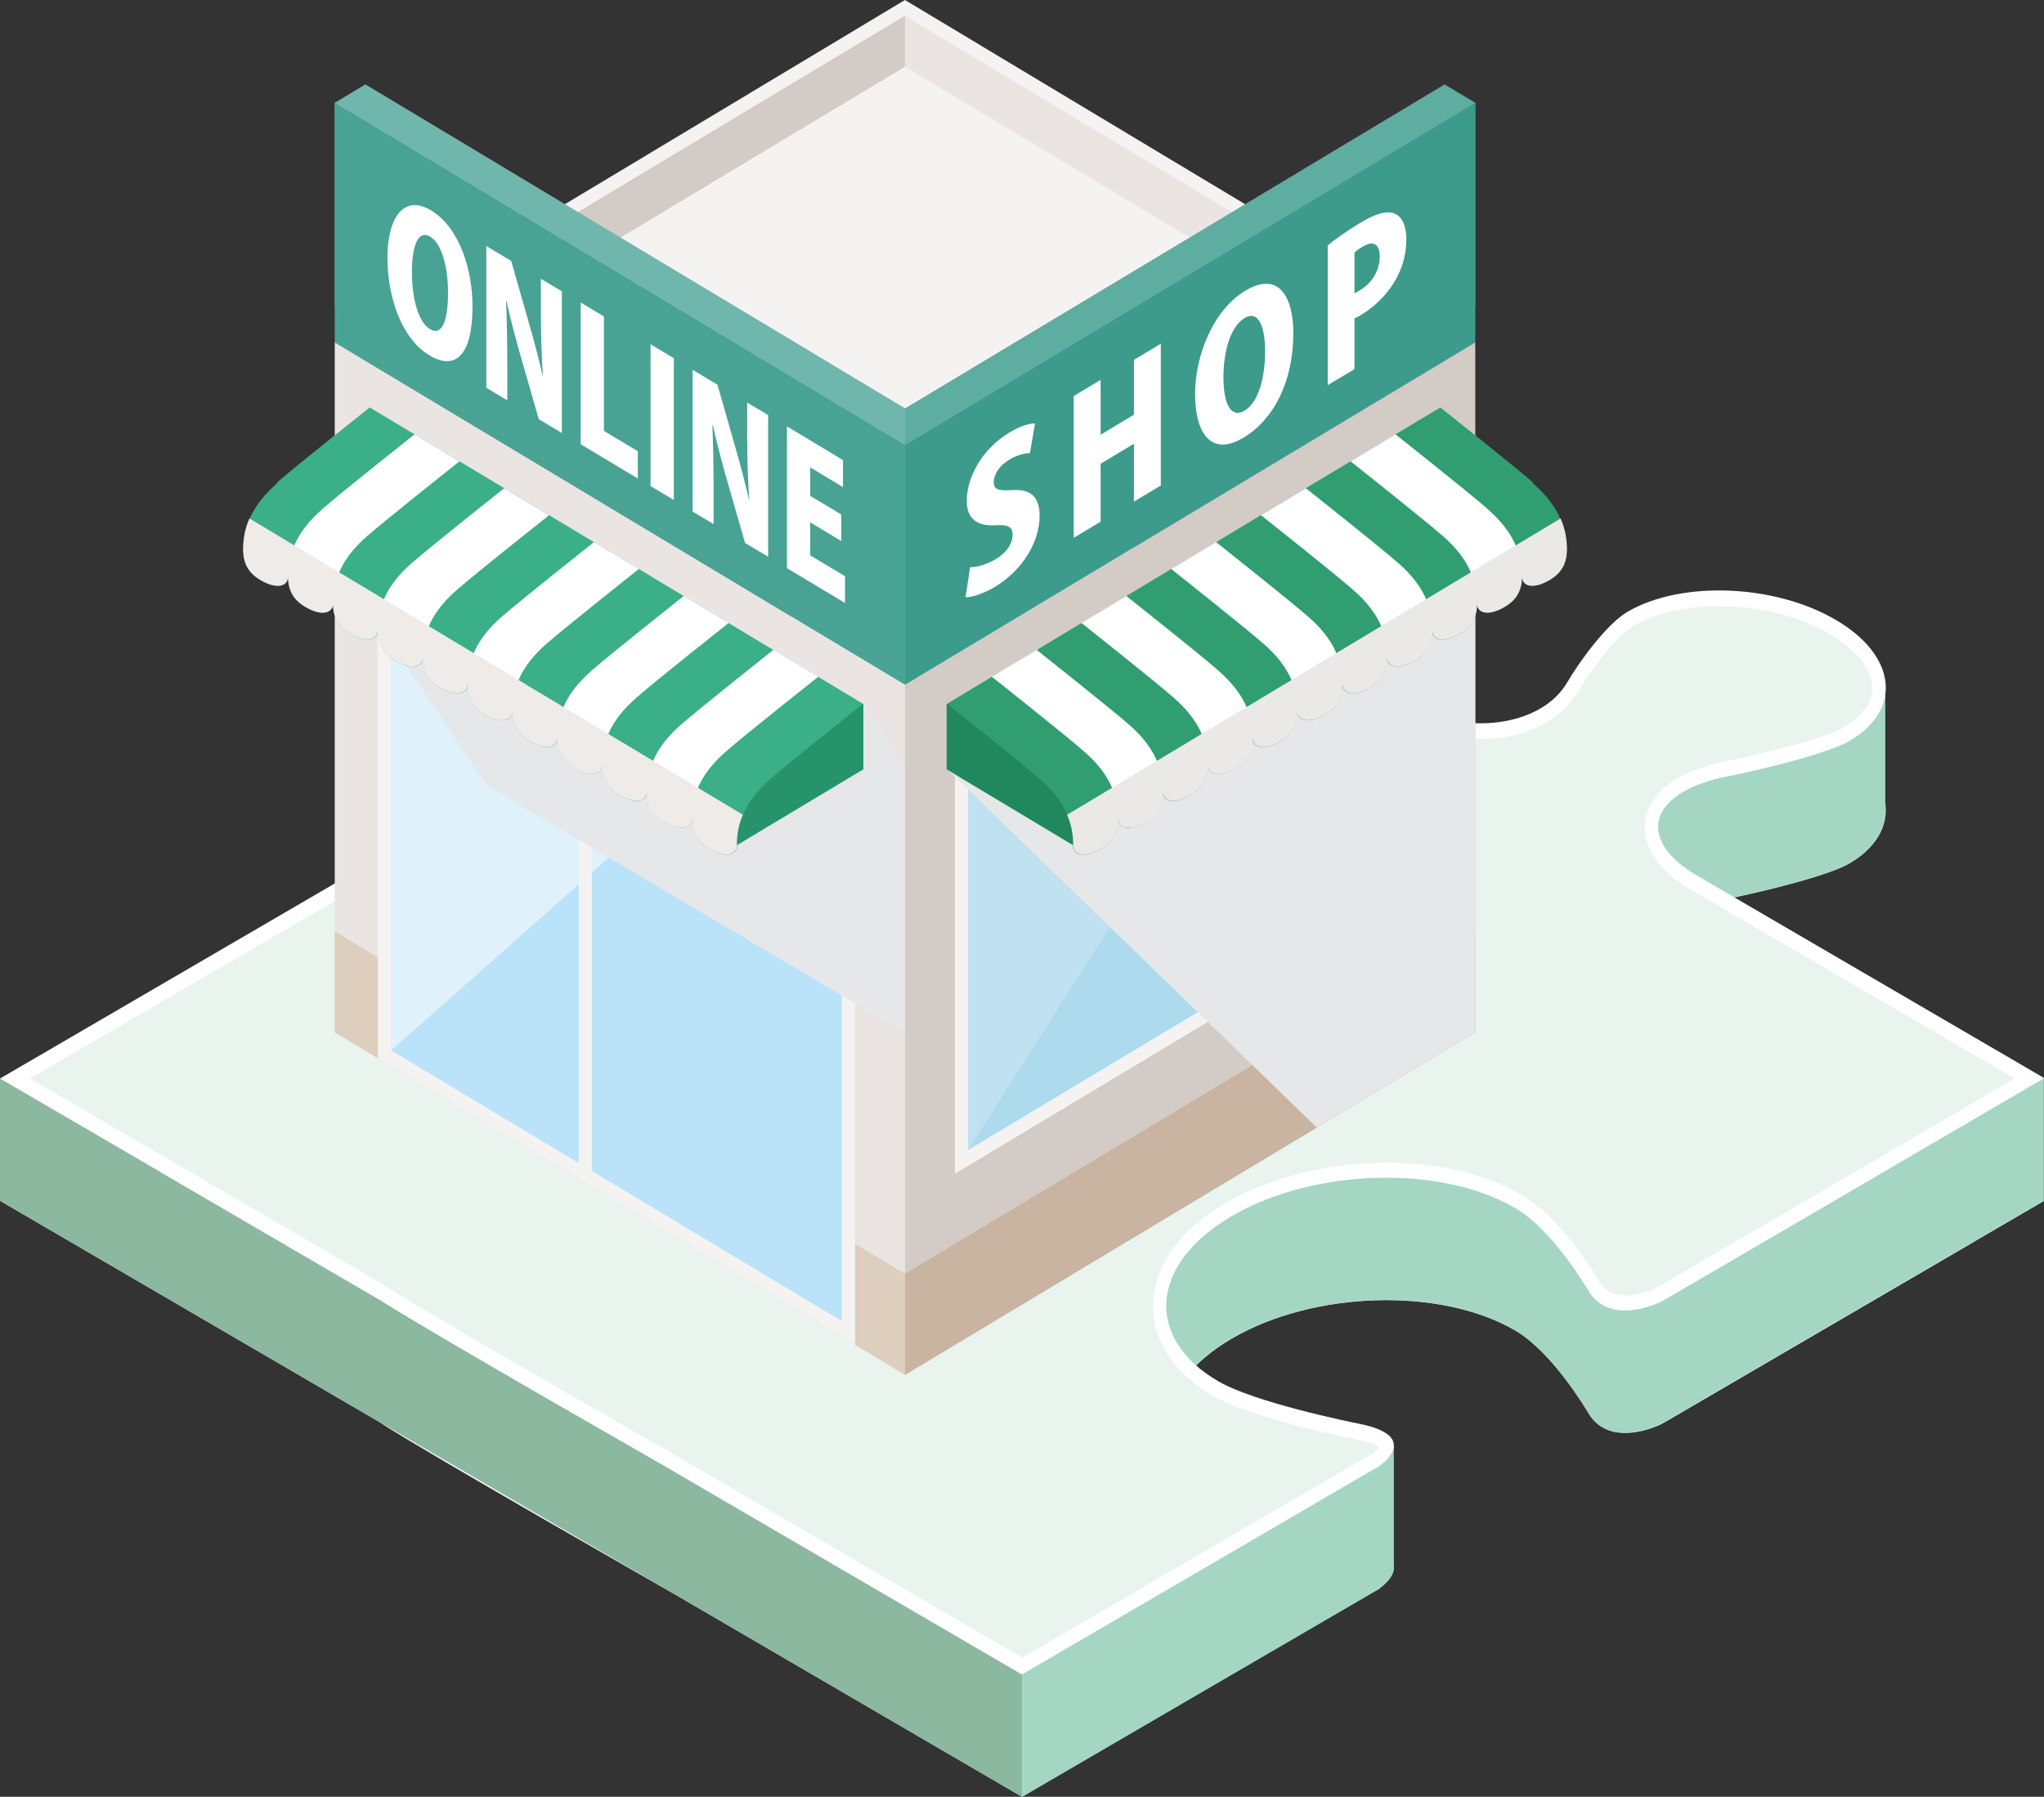
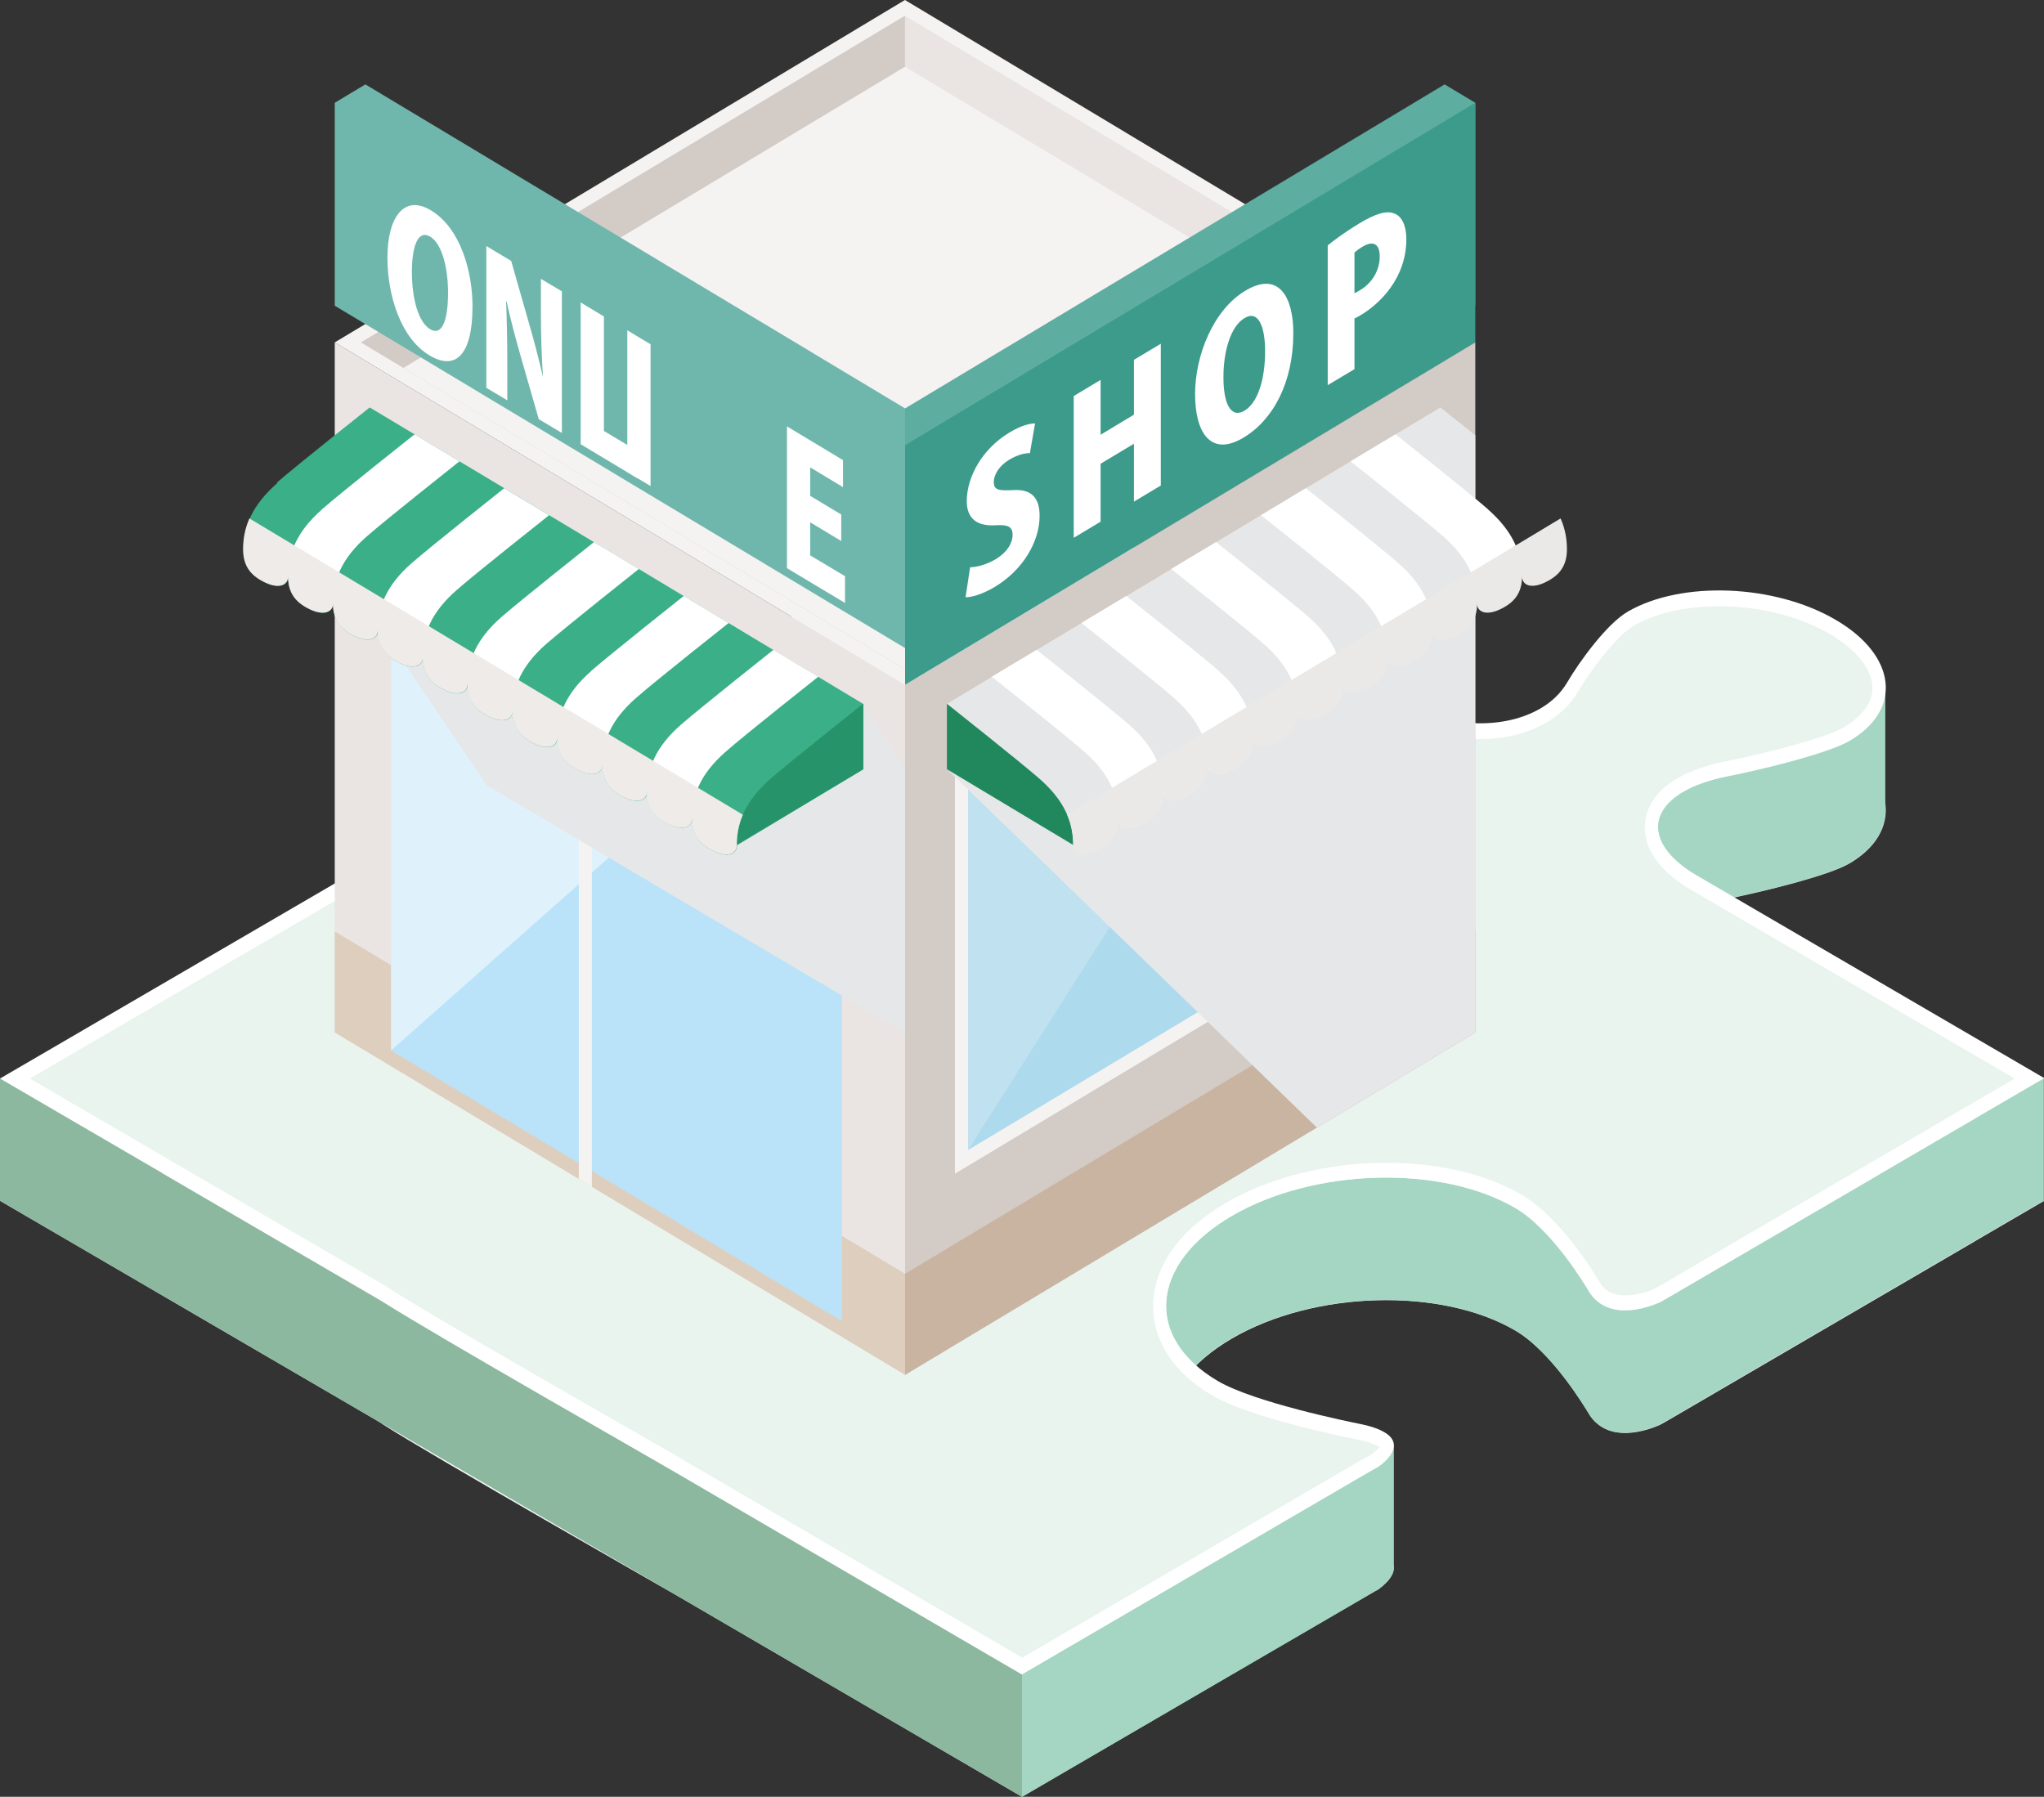
<svg xmlns="http://www.w3.org/2000/svg" viewBox="0 0 152.1 133.71">
  <rect x="0" y="0" width="152.1" height="133.71" fill="#333333" stroke="none" />
  <defs>
    <style>
      .cls-1 {
        fill: #d3cbc5;
      }

      .cls-1, .cls-2, .cls-3, .cls-4, .cls-5, .cls-6, .cls-7, .cls-8, .cls-9, .cls-10, .cls-11, .cls-12, .cls-13, .cls-14, .cls-15, .cls-16, .cls-17, .cls-18, .cls-19, .cls-20, .cls-21, .cls-22, .cls-23, .cls-24, .cls-25 {
        stroke-width: 0px;
      }

      .cls-2 {
        fill: #c9b4a1;
      }

      .cls-3 {
        fill: #6fb7ac;
      }

      .cls-4 {
        fill: #8bb89e;
      }

      .cls-26 {
        isolation: isolate;
      }

      .cls-5 {
        fill: #dff2fc;
      }

      .cls-6 {
        fill: #5eada1;
      }

      .cls-7 {
        fill: #eae5e3;
      }

      .cls-8 {
        fill: #eeebe9;
      }

      .cls-8, .cls-11, .cls-13 {
        mix-blend-mode: multiply;
      }

      .cls-9 {
        fill: #c0e1ef;
      }

      .cls-10 {
        fill: #3baf87;
      }

      .cls-11 {
        fill: #eae9e8;
      }

      .cls-12 {
        fill: #f5f3f2;
      }

      .cls-13 {
        fill: #e6e7e8;
      }

      .cls-14 {
        fill: #27936a;
      }

      .cls-15 {
        fill: #a4d6c3;
      }

      .cls-16 {
        fill: #21885e;
      }

      .cls-17 {
        fill: #48a394;
      }

      .cls-18 {
        fill: url(#radial-gradient);
      }

      .cls-19 {
        fill: #e9f4ef;
      }

      .cls-20 {
        fill: #aedaee;
      }

      .cls-21 {
        fill: #decebd;
      }

      .cls-22 {
        fill: #bae3f9;
      }

      .cls-23 {
        fill: #fff;
      }

      .cls-24 {
        fill: #309e70;
      }

      .cls-25 {
        fill: #3c9b8b;
      }
    </style>
    <radialGradient id="radial-gradient" cx="579.27" cy="-131.06" fx="579.27" fy="-131.06" r="22.21" gradientTransform="translate(-1957.28 1973.62) rotate(-30.25) scale(5.22 4.55) skewX(26.21)" gradientUnits="userSpaceOnUse">
      <stop offset="0" stop-color="#fff" />
      <stop offset=".78" stop-color="#d6dde2" />
      <stop offset=".99" stop-color="#b2bbc1" />
    </radialGradient>
  </defs>
  <g class="cls-26">
    <g id="_レイヤー_2" data-name="レイヤー 2">
      <g id="_レイヤー_1-2" data-name="レイヤー 1">
        <g>
          <g>
            <path class="cls-18" d="M102.42,118.34l-.61.35-25.76,15.02-25.74-15.01c-.2-.12-18.37-10.47-21.78-12.68-.13-.1-.28-.18-.42-.27L0,89.36l3.4-1.97,23.08-13.45.06-.03h0s21.8-12.71,21.8-12.71l13.23-7.73h0s9.99-5.83,9.99-5.83c.28-.17,2.84-1.67,4.51-2.64l27.86,16.25c.3.17.52.3.64.38l.03-.02s.1.05.14.07l.06.03c3.36,1.6,7.22,1.66,9.83.13.86-.5,1.52-1.15,1.98-1.93.91-1.56,2.95-4.37,4.51-5.28,3.98-2.32,10.92-2.06,15.47.6,4.55,2.65,5.01,6.7,1.03,9.03-1.56.91-6.39,2.09-9.06,2.63-1.33.26-2.44.65-3.3,1.15-2.65,1.55-2.48,3.91.43,5.88l.13.09.53.32,25.77,15.03-5.18,3.02h.01s-22.71,13.25-22.71,13.25c-.36.21-.61.35-.73.41h0c-1.14.5-2.3.7-3.21.55-1.15-.19-1.77-.87-2.08-1.41-.28-.46-2.74-4.58-5.47-6.17-5.53-3.23-14.98-2.96-21.08.6-6.09,3.55-6.56,9.07-1.03,12.29,2.72,1.59,9.79,3.03,10.59,3.19,1.31.26,2.16.69,2.41,1.22.27.57-.13,1.28-1.09,1.98-.05.02-.09.04-.13.06Z" />
            <path class="cls-4" d="M103.71,107.55h-9.43v6.42l-18.23,10.64L12.04,87.28v-7.02H0v9.09h.02-.02s76.05,44.36,76.05,44.36c0,0,26.45-15.41,26.5-15.43.76-.55,1.16-1.11,1.16-1.6h0v-9.13Z" />
            <path class="cls-15" d="M94.28,107.55v6.42l-18.23,10.64v9.1s26.45-15.41,26.5-15.43c.76-.55,1.16-1.11,1.16-1.6h0v-9.13h-9.43Z" />
            <path class="cls-15" d="M139.78,80.24v7.2l-15.56,9.07c-.36.21-.61.35-.73.41h0c-1.14.5-2.3.7-3.21.55-1.15-.19-1.77-.87-2.08-1.41-.28-.47-2.74-4.58-5.47-6.17-5.53-3.22-14.98-2.96-21.08.6-5.41,3.15-6.37,7.85-2.67,11.12.72-.72,1.6-1.4,2.67-2.02,6.1-3.55,15.55-3.82,21.08-.6,2.72,1.59,5.19,5.71,5.47,6.17.31.54.93,1.22,2.08,1.41.92.15,2.07-.05,3.21-.55h0c.12-.07.37-.21.73-.42l27.86-16.27h.01v-9.11h-12.32Z" />
            <path class="cls-15" d="M140.31,51.18h-5.11v4.91c-2.1.67-4.86,1.32-6.67,1.68-1.33.26-2.44.65-3.3,1.15-2.65,1.55-2.48,3.91.43,5.87l.13.09.53.32,2.69,1.57c2.74-.57,7.11-1.67,8.58-2.53,1.75-1.02,2.64-2.38,2.7-3.81v-9.26Z" />
            <path class="cls-23" d="M102.42,109.24l-.61.34-25.76,15.02-25.74-15.02c-.2-.11-18.37-10.47-21.78-12.68-.13-.1-.28-.18-.42-.26L0,80.26l3.4-1.98,23.08-13.45.06-.03h0s21.8-12.72,21.8-12.72l13.23-7.73h0s9.99-5.83,9.99-5.83c.28-.17,2.84-1.66,4.51-2.64l27.86,16.25c.3.18.52.3.64.38l.03-.02s.1.05.14.07l.06.03c3.36,1.6,7.22,1.65,9.83.13.86-.5,1.52-1.15,1.98-1.92.91-1.56,2.95-4.37,4.51-5.28,3.98-2.32,10.92-2.06,15.47.6,4.55,2.65,5.01,6.7,1.03,9.02-1.56.91-6.39,2.1-9.06,2.63-1.33.26-2.44.65-3.3,1.15-2.65,1.55-2.48,3.91.43,5.87l.13.09.53.32,25.77,15.03-5.18,3.02h.01s-22.71,13.25-22.71,13.25c-.36.21-.61.35-.73.41h0c-1.14.5-2.3.7-3.21.55-1.15-.19-1.77-.87-2.08-1.41-.28-.47-2.74-4.58-5.47-6.17-5.53-3.22-14.98-2.96-21.08.6-6.09,3.56-6.56,9.07-1.03,12.3,2.72,1.59,9.79,3.03,10.59,3.19,1.31.26,2.16.69,2.41,1.22.27.57-.13,1.29-1.09,1.98-.05.03-.09.05-.13.07Z" />
            <path class="cls-19" d="M50.75,108.57c-.18-.1-18.29-10.42-21.71-12.64-.17-.13-.34-.23-.48-.31l-26.34-15.36,1.63-.95,23.06-13.43,1.88-.95-.12-.08,20.12-11.73,15.03-8.78h-.01s8.19-4.78,8.19-4.78c.26-.15,2.43-1.42,4.07-2.38l27.41,15.99c.29.17.49.29.62.37l.42.26.09-.04c1.77.81,3.68,1.24,5.53,1.24s3.55-.43,4.93-1.23c1.01-.59,1.8-1.36,2.35-2.3.9-1.52,2.83-4.14,4.14-4.9,1.61-.94,3.87-1.46,6.36-1.46,2.99,0,5.99.75,8.23,2.06,2,1.17,3.19,2.68,3.19,4.03,0,1.08-.77,2.12-2.16,2.94-1.39.81-5.97,1.96-8.78,2.52-1.43.28-2.63.71-3.58,1.26-1.95,1.14-2.39,2.56-2.42,3.55-.03,1.11.43,2.75,2.8,4.35l.17.12.54.32,24.01,14-5.21,3.04h.01s-20.91,12.21-20.91,12.21c-.32.18-.55.31-.67.38l-.05.03c-.74.31-1.49.48-2.14.48-.18,0-.34-.01-.5-.04-.63-.1-1.11-.41-1.4-.91-.47-.8-2.96-4.88-5.84-6.55-2.63-1.53-6.19-2.37-10.04-2.37-4.34,0-8.68,1.08-11.92,2.97-3.51,2.04-5.44,4.78-5.44,7.72,0,2.62,1.57,4.97,4.41,6.63,2.78,1.62,9.53,3.03,10.86,3.29.86.17,1.34.39,1.58.55-.1.12-.27.29-.54.5l-.08.04-.64.36-25.33,14.77-25.3-14.76Z" />
          </g>
          <g>
            <polygon class="cls-7" points="24.91 76.83 67.35 102.31 67.35 50.96 24.91 25.48 24.91 76.83" />
            <polygon class="cls-21" points="24.91 76.83 67.35 102.31 67.35 94.79 24.91 69.31 24.91 76.83" />
-             <polygon class="cls-12" points="28.12 78.76 63.63 100.08 63.63 56.41 28.12 35.09 28.12 78.76" />
            <polygon class="cls-22" points="29.1 78.17 62.65 98.32 62.65 57.14 29.1 36.99 29.1 78.17" />
            <polygon class="cls-5" points="29.1 78.17 56.81 53.63 29.1 36.99 29.1 78.17" />
            <polygon class="cls-12" points="43.07 87.73 44.04 88.32 44.04 44.65 43.07 44.07 43.07 87.73" />
            <polygon class="cls-13" points="64.23 52.38 67.34 57.23 67.34 76.86 36.22 58.45 27.51 45.54 27.51 30.32 64.23 52.38" />
            <polygon class="cls-1" points="109.78 76.83 67.35 102.31 67.35 50.96 109.78 25.48 109.78 76.83" />
            <polygon class="cls-2" points="109.78 76.83 67.35 102.31 67.35 94.79 109.78 69.31 109.78 76.83" />
            <polygon class="cls-12" points="24.91 25.48 67.34 0 109.78 25.48 67.35 50.96 24.91 25.48" />
            <polygon class="cls-7" points="26.86 25.48 67.34 1.17 107.83 25.48 67.35 49.79 26.86 25.48" />
            <polygon class="cls-1" points="67.34 49.79 67.34 1.17 26.86 25.48 67.34 49.79" />
            <path class="cls-10" d="M20.62,35.9c1.44-1.26,6.89-5.58,6.89-5.58h0s0,0,0,0l3.34,2h0l3.34,2.01h0s3.34,2,3.34,2h0l3.34,2.01h0l3.34,2.01h0l3.34,2h0l3.34,2.01h0s3.34,2.01,3.34,2.01h0l3.34,2.01h0l3.34,2h0l3.34,2.01v4.86l-9.4,5.64h0c0,.7-.7.93-1.67.48-1.01-.47-1.67-1.15-1.67-2.48h0c0,.7-.7.93-1.67.48-1.01-.47-1.67-1.15-1.67-2.48h0c0,.7-.7.93-1.67.48-1.01-.47-1.67-1.15-1.67-2.48h0c0,.7-.7.93-1.67.48-1.01-.47-1.67-1.15-1.67-2.48h0c0,.7-.7.93-1.67.48-1.01-.47-1.67-1.15-1.67-2.48h0c0,.7-.7.93-1.67.48-1.01-.47-1.67-1.15-1.67-2.48h0c0,.7-.7.93-1.67.48-1.01-.47-1.67-1.15-1.67-2.48h0c0,.7-.7.93-1.67.48-1.01-.47-1.67-1.15-1.67-2.48h0c0,.7-.7.93-1.67.48-1.01-.47-1.67-1.15-1.67-2.48h0c0,.7-.7.93-1.67.48-1.01-.47-1.67-1.15-1.67-2.48h0c0,.7-.7.93-1.67.48-1.01-.47-1.67-1.15-1.67-2.48h0c0-1.69.65-3.3,2.51-4.93Z" />
            <path class="cls-14" d="M64.23,57.23v-4.86s-5.45,4.32-6.89,5.58c-1.86,1.63-2.51,3.23-2.51,4.93l9.4-5.64Z" />
            <g>
              <path class="cls-23" d="M28.12,46.84c0-1.69.65-3.3,2.51-4.93,1.44-1.26,6.89-5.58,6.89-5.58l3.34,2.01s-5.45,4.31-6.89,5.58c-1.86,1.63-2.51,3.23-2.51,4.93h0c0,.7-.7.93-1.67.48-1.01-.47-1.67-1.15-1.67-2.48l.36.22-.36-.22Z" />
              <path class="cls-23" d="M23.96,37.9c1.44-1.26,6.89-5.58,6.89-5.58l3.34,2.01s-5.45,4.32-6.89,5.58c-1.86,1.63-2.51,3.23-2.51,4.93h0c0,.7-.7.93-1.67.48-1.01-.47-1.67-1.15-1.67-2.48,0-1.69.65-3.3,2.51-4.93Z" />
              <path class="cls-23" d="M50.66,53.94c1.44-1.26,6.89-5.58,6.89-5.58l3.34,2s-5.45,4.31-6.89,5.58c-1.86,1.63-2.51,3.23-2.51,4.93h0c0,.7-.7.93-1.67.48-1.01-.47-1.67-1.15-1.67-2.48,0-1.69.65-3.3,2.51-4.93Z" />
              <path class="cls-23" d="M43.99,49.93c1.44-1.26,6.89-5.58,6.89-5.58l3.34,2.01s-5.45,4.31-6.89,5.58c-1.86,1.63-2.51,3.23-2.51,4.93h0c0,.7-.7.93-1.67.48-1.01-.47-1.67-1.15-1.67-2.48,0-1.69.65-3.3,2.51-4.93Z" />
              <path class="cls-23" d="M37.31,45.92c1.44-1.26,6.89-5.58,6.89-5.58l3.34,2s-5.45,4.32-6.89,5.58c-1.86,1.63-2.51,3.23-2.51,4.93h0c0,.7-.7.93-1.67.48-1.01-.47-1.67-1.15-1.67-2.48,0-1.69.65-3.3,2.51-4.93Z" />
            </g>
            <path class="cls-8" d="M18.56,38.58l36.72,22.05c-.32.74-.45,1.49-.45,2.25h0c0,.7-.7.93-1.67.48-1.01-.47-1.67-1.15-1.67-2.48h0c0,.7-.7.93-1.67.48-1.01-.47-1.67-1.15-1.67-2.48h0c0,.7-.7.93-1.67.48-1.01-.47-1.67-1.15-1.67-2.48h0c0,.7-.7.93-1.67.48-1.01-.47-1.67-1.15-1.67-2.48h0c0,.7-.7.93-1.67.48-1.01-.47-1.67-1.15-1.67-2.48h0c0,.7-.7.93-1.67.48-1.01-.47-1.67-1.15-1.67-2.48h0c0,.7-.7.93-1.67.48-1.01-.47-1.67-1.15-1.67-2.48h0c0,.7-.7.93-1.67.48-1.01-.47-1.67-1.15-1.67-2.48h0c0,.7-.7.93-1.67.48-1.01-.47-1.67-1.15-1.67-2.48h0c0,.7-.7.93-1.67.48-1.01-.47-1.67-1.15-1.67-2.48h0c0,.7-.7.93-1.67.48-1.01-.47-1.67-1.15-1.67-2.48h0c0-.76.13-1.51.45-2.25Z" />
            <polygon class="cls-12" points="106.57 66.02 71.06 87.34 71.06 56.41 106.57 35.09 106.57 66.02" />
            <polygon class="cls-20" points="105.59 65.44 72.04 85.58 72.04 57.14 105.59 36.99 105.59 65.44" />
            <polygon class="cls-9" points="72.04 85.58 72.04 57.14 101.25 39.6 72.04 85.58" />
            <polygon class="cls-13" points="70.46 52.38 70.46 57.23 97.99 83.91 109.78 76.83 109.78 32.39 107.18 30.32 70.46 52.38" />
-             <path class="cls-24" d="M114.07,35.9c-1.44-1.26-6.89-5.58-6.89-5.58h0s0,0,0,0l-3.34,2h0l-3.34,2.01h0s-3.34,2-3.34,2h0l-3.34,2.01h0l-3.34,2.01h0l-3.34,2h0l-3.34,2.01h0s-3.34,2.01-3.34,2.01h0l-3.34,2.01h0l-3.34,2h0l-3.34,2.01v4.86l9.4,5.64h0c0,.7.7.93,1.67.48,1.01-.47,1.67-1.15,1.67-2.48h0c0,.7.7.93,1.67.48,1.01-.47,1.67-1.15,1.67-2.48h0c0,.7.7.93,1.67.48,1.01-.47,1.67-1.15,1.67-2.48h0c0,.7.7.93,1.67.48,1.01-.47,1.67-1.15,1.67-2.48h0c0,.7.7.93,1.67.48,1.01-.47,1.67-1.15,1.67-2.48h0c0,.7.7.93,1.67.48,1.01-.47,1.67-1.15,1.67-2.48h0c0,.7.7.93,1.67.48,1.01-.47,1.67-1.15,1.67-2.48h0c0,.7.7.93,1.67.48,1.01-.47,1.67-1.15,1.67-2.48h0c0,.7.7.93,1.67.48,1.01-.47,1.67-1.15,1.67-2.48h0c0,.7.7.93,1.67.48,1.01-.47,1.67-1.15,1.67-2.48h0c0,.7.7.93,1.67.48,1.01-.47,1.67-1.15,1.67-2.48h0c0-1.69-.65-3.3-2.51-4.93Z" />
            <path class="cls-16" d="M70.46,57.23v-4.86s5.45,4.32,6.89,5.58c1.86,1.63,2.51,3.23,2.51,4.93l-9.4-5.64Z" />
            <g>
              <path class="cls-23" d="M106.57,46.84c0-1.69-.65-3.3-2.51-4.93-1.44-1.26-6.89-5.58-6.89-5.58l-3.34,2.01s5.45,4.31,6.89,5.58c1.86,1.63,2.51,3.23,2.51,4.93h0c0,.7.7.93,1.67.48,1.01-.47,1.67-1.15,1.67-2.48l-.36.22.36-.22Z" />
              <path class="cls-23" d="M110.73,37.9c-1.44-1.26-6.89-5.58-6.89-5.58l-3.34,2.01s5.45,4.32,6.89,5.58c1.86,1.63,2.51,3.23,2.51,4.93h0c0,.7.7.93,1.67.48,1.01-.47,1.67-1.15,1.67-2.48,0-1.69-.66-3.3-2.51-4.93Z" />
              <path class="cls-23" d="M84.03,53.94c-1.44-1.26-6.89-5.58-6.89-5.58l-3.34,2s5.45,4.31,6.89,5.58c1.86,1.63,2.51,3.23,2.51,4.93h0c0,.7.7.93,1.67.48,1.01-.47,1.67-1.15,1.67-2.48,0-1.69-.65-3.3-2.51-4.93Z" />
              <path class="cls-23" d="M90.7,49.93c-1.44-1.26-6.89-5.58-6.89-5.58l-3.34,2.01s5.45,4.31,6.89,5.58c1.86,1.63,2.51,3.23,2.51,4.93h0c0,.7.7.93,1.67.48,1.01-.47,1.67-1.15,1.67-2.48,0-1.69-.65-3.3-2.51-4.93Z" />
              <path class="cls-23" d="M97.38,45.92c-1.44-1.26-6.89-5.58-6.89-5.58l-3.34,2s5.45,4.32,6.89,5.58c1.86,1.63,2.51,3.23,2.51,4.93h0c0,.7.7.93,1.67.48,1.01-.47,1.67-1.15,1.67-2.48,0-1.69-.65-3.3-2.51-4.93Z" />
            </g>
            <path class="cls-11" d="M116.13,38.58l-36.72,22.05c.32.74.45,1.49.45,2.25h0c0,.7.7.93,1.67.48,1.01-.47,1.67-1.15,1.67-2.48h0c0,.7.7.93,1.67.48,1.01-.47,1.67-1.15,1.67-2.48h0c0,.7.7.93,1.67.48,1.01-.47,1.67-1.15,1.67-2.48h0c0,.7.7.93,1.67.48,1.01-.47,1.67-1.15,1.67-2.48h0c0,.7.7.93,1.67.48,1.01-.47,1.67-1.15,1.67-2.48h0c0,.7.7.93,1.67.48,1.01-.47,1.67-1.15,1.67-2.48h0c0,.7.7.93,1.67.48,1.01-.47,1.67-1.15,1.67-2.48h0c0,.7.7.93,1.67.48,1.01-.47,1.67-1.15,1.67-2.48h0c0,.7.7.93,1.67.48,1.01-.47,1.67-1.15,1.67-2.48h0c0,.7.7.93,1.67.48,1.01-.47,1.67-1.15,1.67-2.48h0c0,.7.7.93,1.67.48,1.01-.47,1.67-1.15,1.67-2.48h0c0-.76-.13-1.51-.45-2.25Z" />
            <polygon class="cls-12" points="30.02 27.38 67.35 49.79 104.67 27.38 67.34 4.97 30.02 27.38" />
            <polygon class="cls-3" points="27.19 6.28 24.91 7.65 24.91 22.75 67.35 48.23 67.35 30.39 27.19 6.28" />
            <polygon class="cls-6" points="107.5 6.28 109.78 7.65 109.78 22.75 67.35 48.23 67.35 30.39 107.5 6.28" />
-             <polygon class="cls-17" points="24.91 25.48 67.35 50.96 67.35 33.13 24.91 7.65 24.91 25.48" />
            <g>
              <path class="cls-23" d="M35.16,22.8c0,3.67-1.29,4.8-3.21,3.64-2.1-1.26-3.12-4.39-3.12-7.28s1.18-4.74,3.23-3.51c2.22,1.33,3.1,4.58,3.1,7.15ZM30.65,20.22c0,2.01.48,3.76,1.36,4.28.88.53,1.33-.65,1.33-2.71,0-1.84-.44-3.65-1.33-4.18-.93-.56-1.36.79-1.36,2.61Z" />
              <path class="cls-23" d="M41.81,32.22l-1.72-1.03-1.33-4.63c-.35-1.22-.79-2.86-1.06-4.12l-.04-.02c.05,1.26.09,2.89.09,4.78v2.59l-1.56-.93v-10.55l1.85,1.11,1.3,4.56c.34,1.15.76,2.75,1.04,3.98h.02c-.09-1.27-.15-2.96-.15-4.7v-2.51l1.56.93v10.55Z" />
              <path class="cls-23" d="M47.46,35.61l-4.25-2.55v-10.55l1.73,1.04v8.52l2.52,1.51v2.03Z" />
-               <path class="cls-23" d="M48.41,25.62l1.73,1.04v10.55l-1.73-1.04v-10.55Z" />
-               <path class="cls-23" d="M57.16,41.43l-1.72-1.03-1.33-4.63c-.35-1.22-.79-2.86-1.06-4.12l-.04-.02c.05,1.26.09,2.89.09,4.78v2.59l-1.56-.93v-10.55l1.85,1.11,1.3,4.56c.34,1.15.76,2.75,1.04,3.98h.02c-.09-1.27-.15-2.96-.15-4.7v-2.51l1.56.93v10.55Z" />
+               <path class="cls-23" d="M48.41,25.62v10.55l-1.73-1.04v-10.55Z" />
              <path class="cls-23" d="M62.88,44.87l-4.32-2.59v-10.55l4.17,2.51v2.01l-2.44-1.47v2.12l2.31,1.39v1.97l-2.31-1.39v2.46l2.59,1.55v2.01Z" />
            </g>
            <polygon class="cls-25" points="109.78 25.48 67.35 50.96 67.35 33.13 109.78 7.65 109.78 25.48" />
            <g>
              <path class="cls-23" d="M76.65,33.72c-.32,0-.84.07-1.55.49-.77.46-1.15,1.14-1.15,1.66,0,.59.36.66,1.43.6,1.4-.09,1.98.6,1.98,1.91,0,1.92-1.22,4.02-3.34,5.3-.89.53-1.76.79-2.17.76l.34-2.23c.47,0,1.2-.18,1.91-.6.84-.51,1.25-1.19,1.25-1.82s-.4-.76-1.31-.7c-1.39.07-2.1-.54-2.1-1.8,0-1.79,1.14-3.88,3.17-5.1.84-.51,1.49-.68,1.91-.68l-.38,2.2Z" />
              <path class="cls-23" d="M86.38,36.13l-2,1.2v-4.31l-2.48,1.49v4.31l-2,1.2v-10.55l2-1.2v4.08l2.48-1.49v-4.08l2-1.2v10.55Z" />
              <path class="cls-23" d="M96.24,24.78c0,3.67-1.49,6.46-3.71,7.79-2.42,1.45-3.6-.35-3.6-3.24s1.36-6.27,3.73-7.69c2.56-1.54,3.58.57,3.58,3.13ZM91.04,28.03c-.01,2.03.56,3.13,1.57,2.53,1.01-.61,1.53-2.37,1.53-4.43,0-1.84-.51-3.08-1.53-2.46-1.07.64-1.57,2.55-1.57,4.37Z" />
              <path class="cls-23" d="M98.8,18.26c.57-.46,1.36-1.04,2.36-1.64,1.16-.7,2.01-.98,2.6-.73.56.21.89.91.89,1.9,0,2.93-1.99,4.81-3.36,5.64-.19.12-.36.2-.5.27v3.77l-1.99,1.19v-10.4ZM100.79,21.82c.13-.06.25-.12.45-.25.93-.56,1.43-1.53,1.43-2.48s-.49-1.21-1.28-.73c-.27.16-.49.33-.6.44v3.02Z" />
            </g>
          </g>
        </g>
      </g>
    </g>
  </g>
</svg>